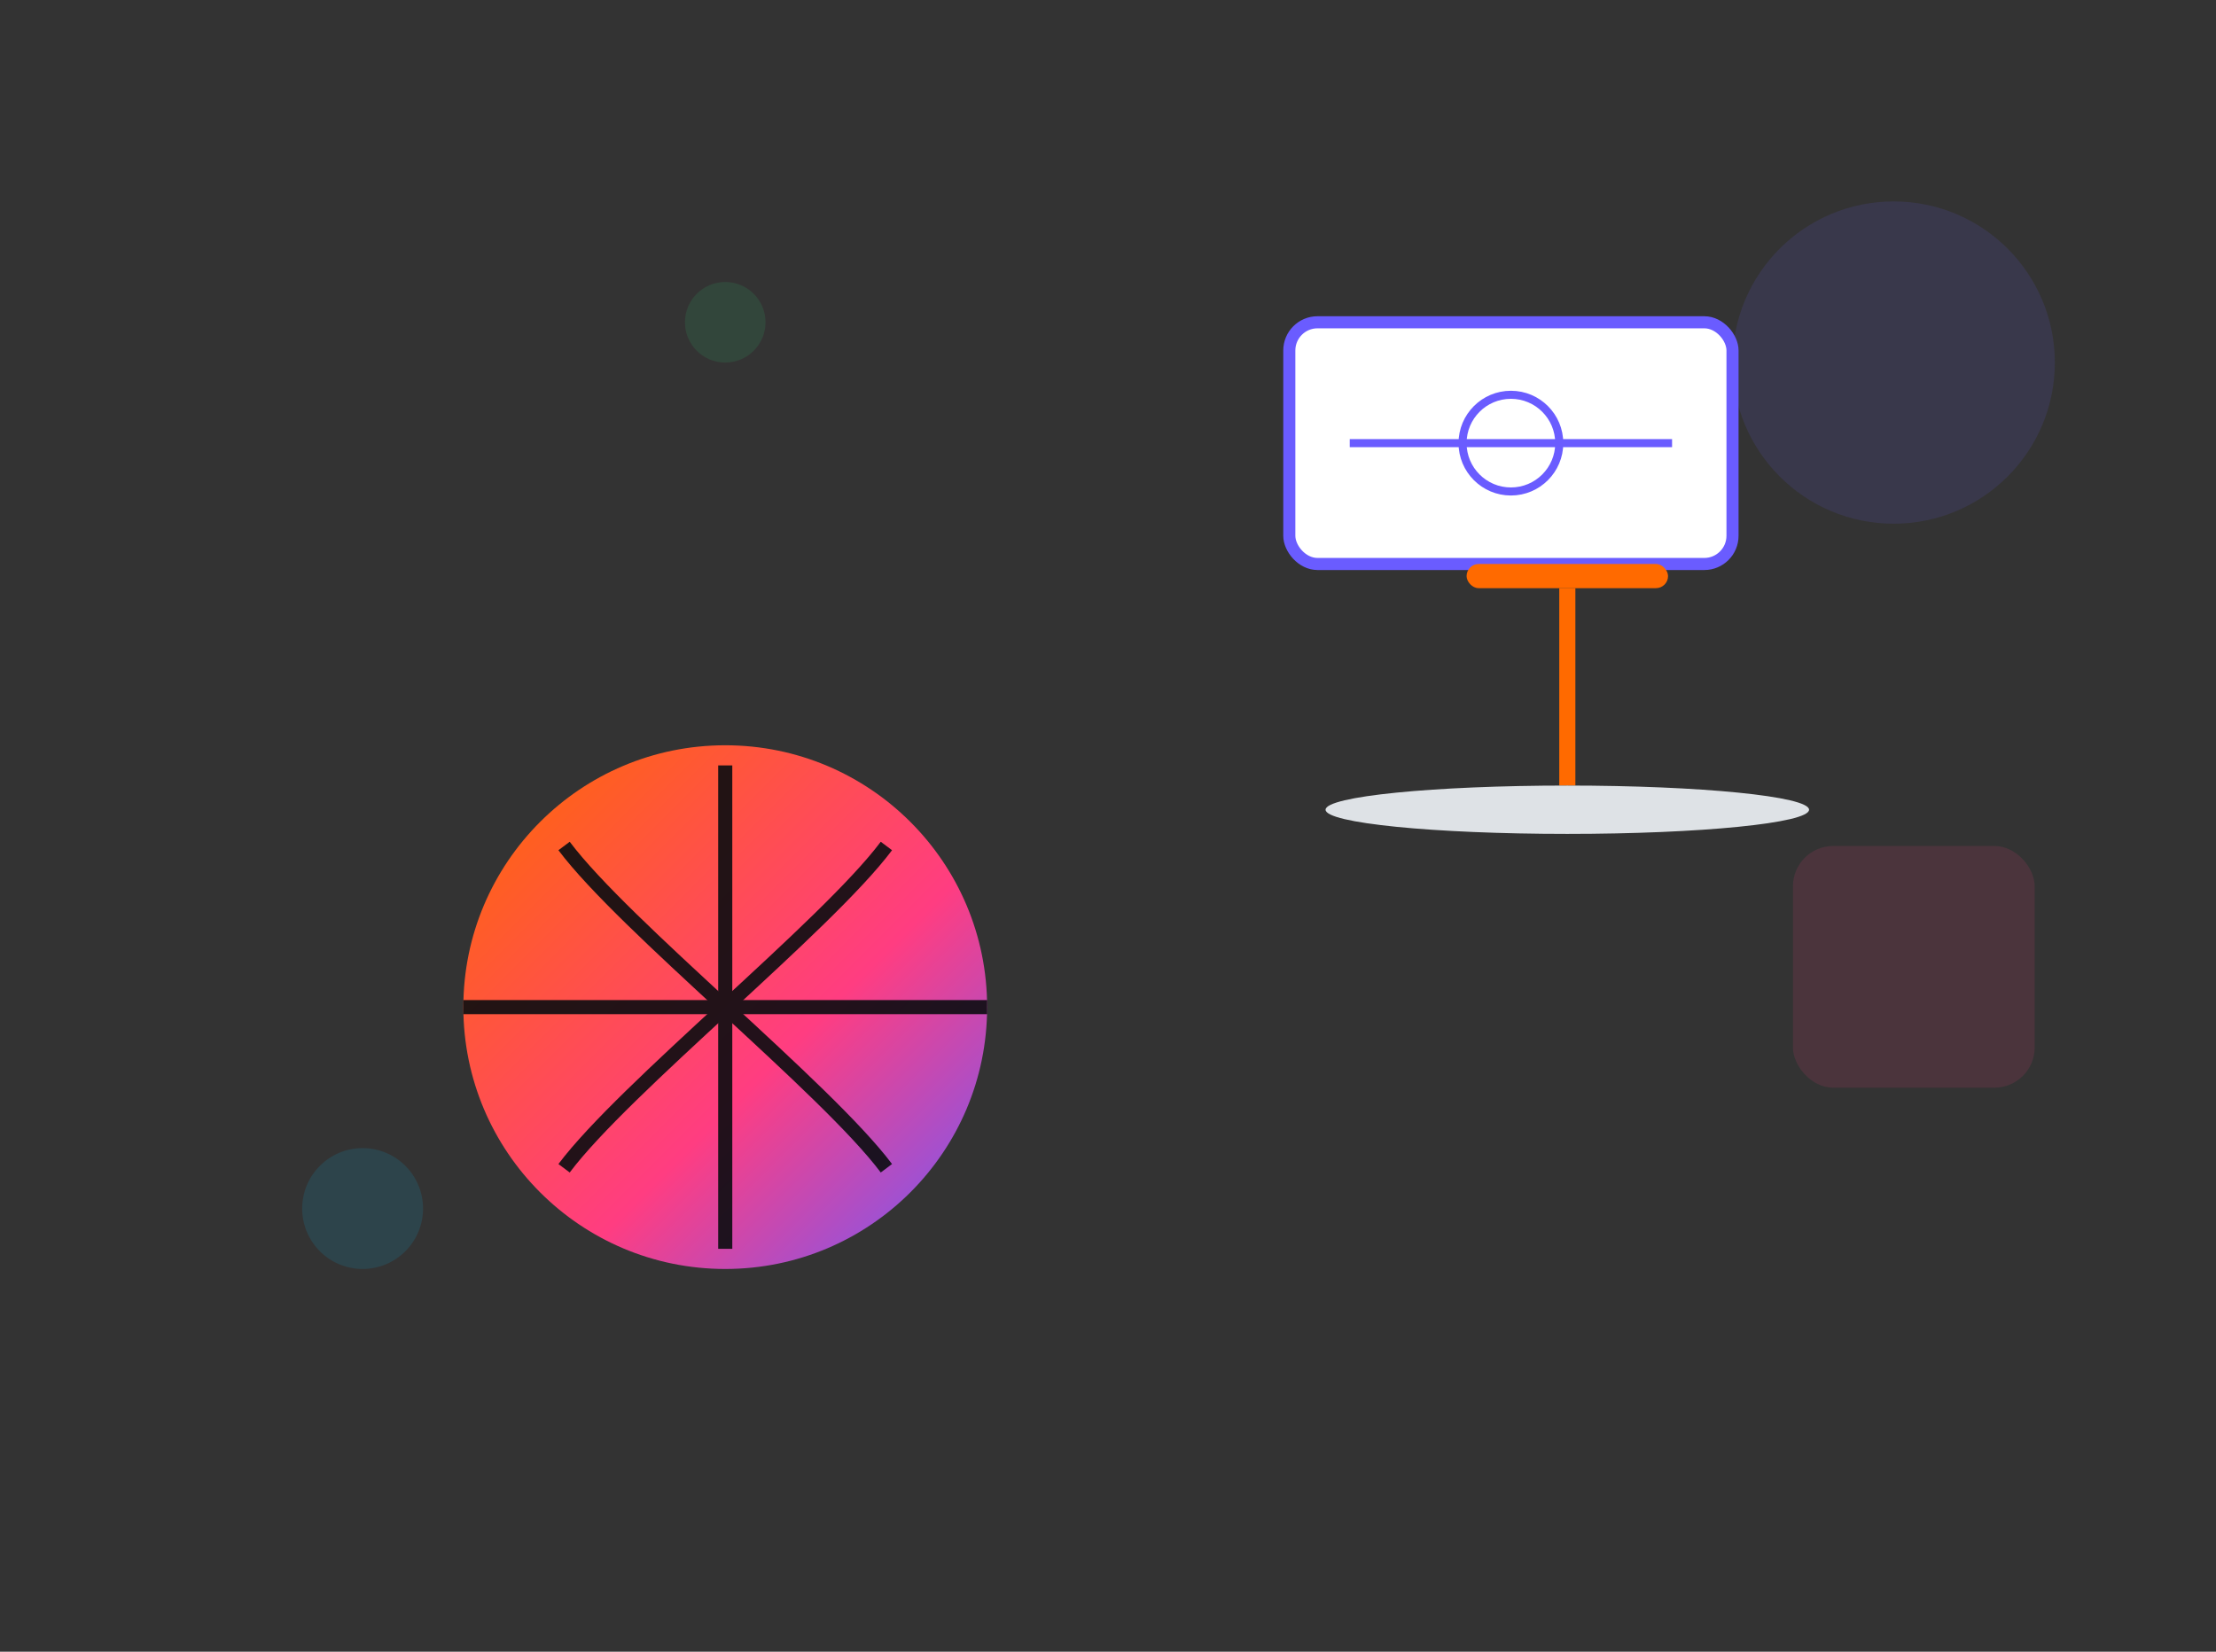
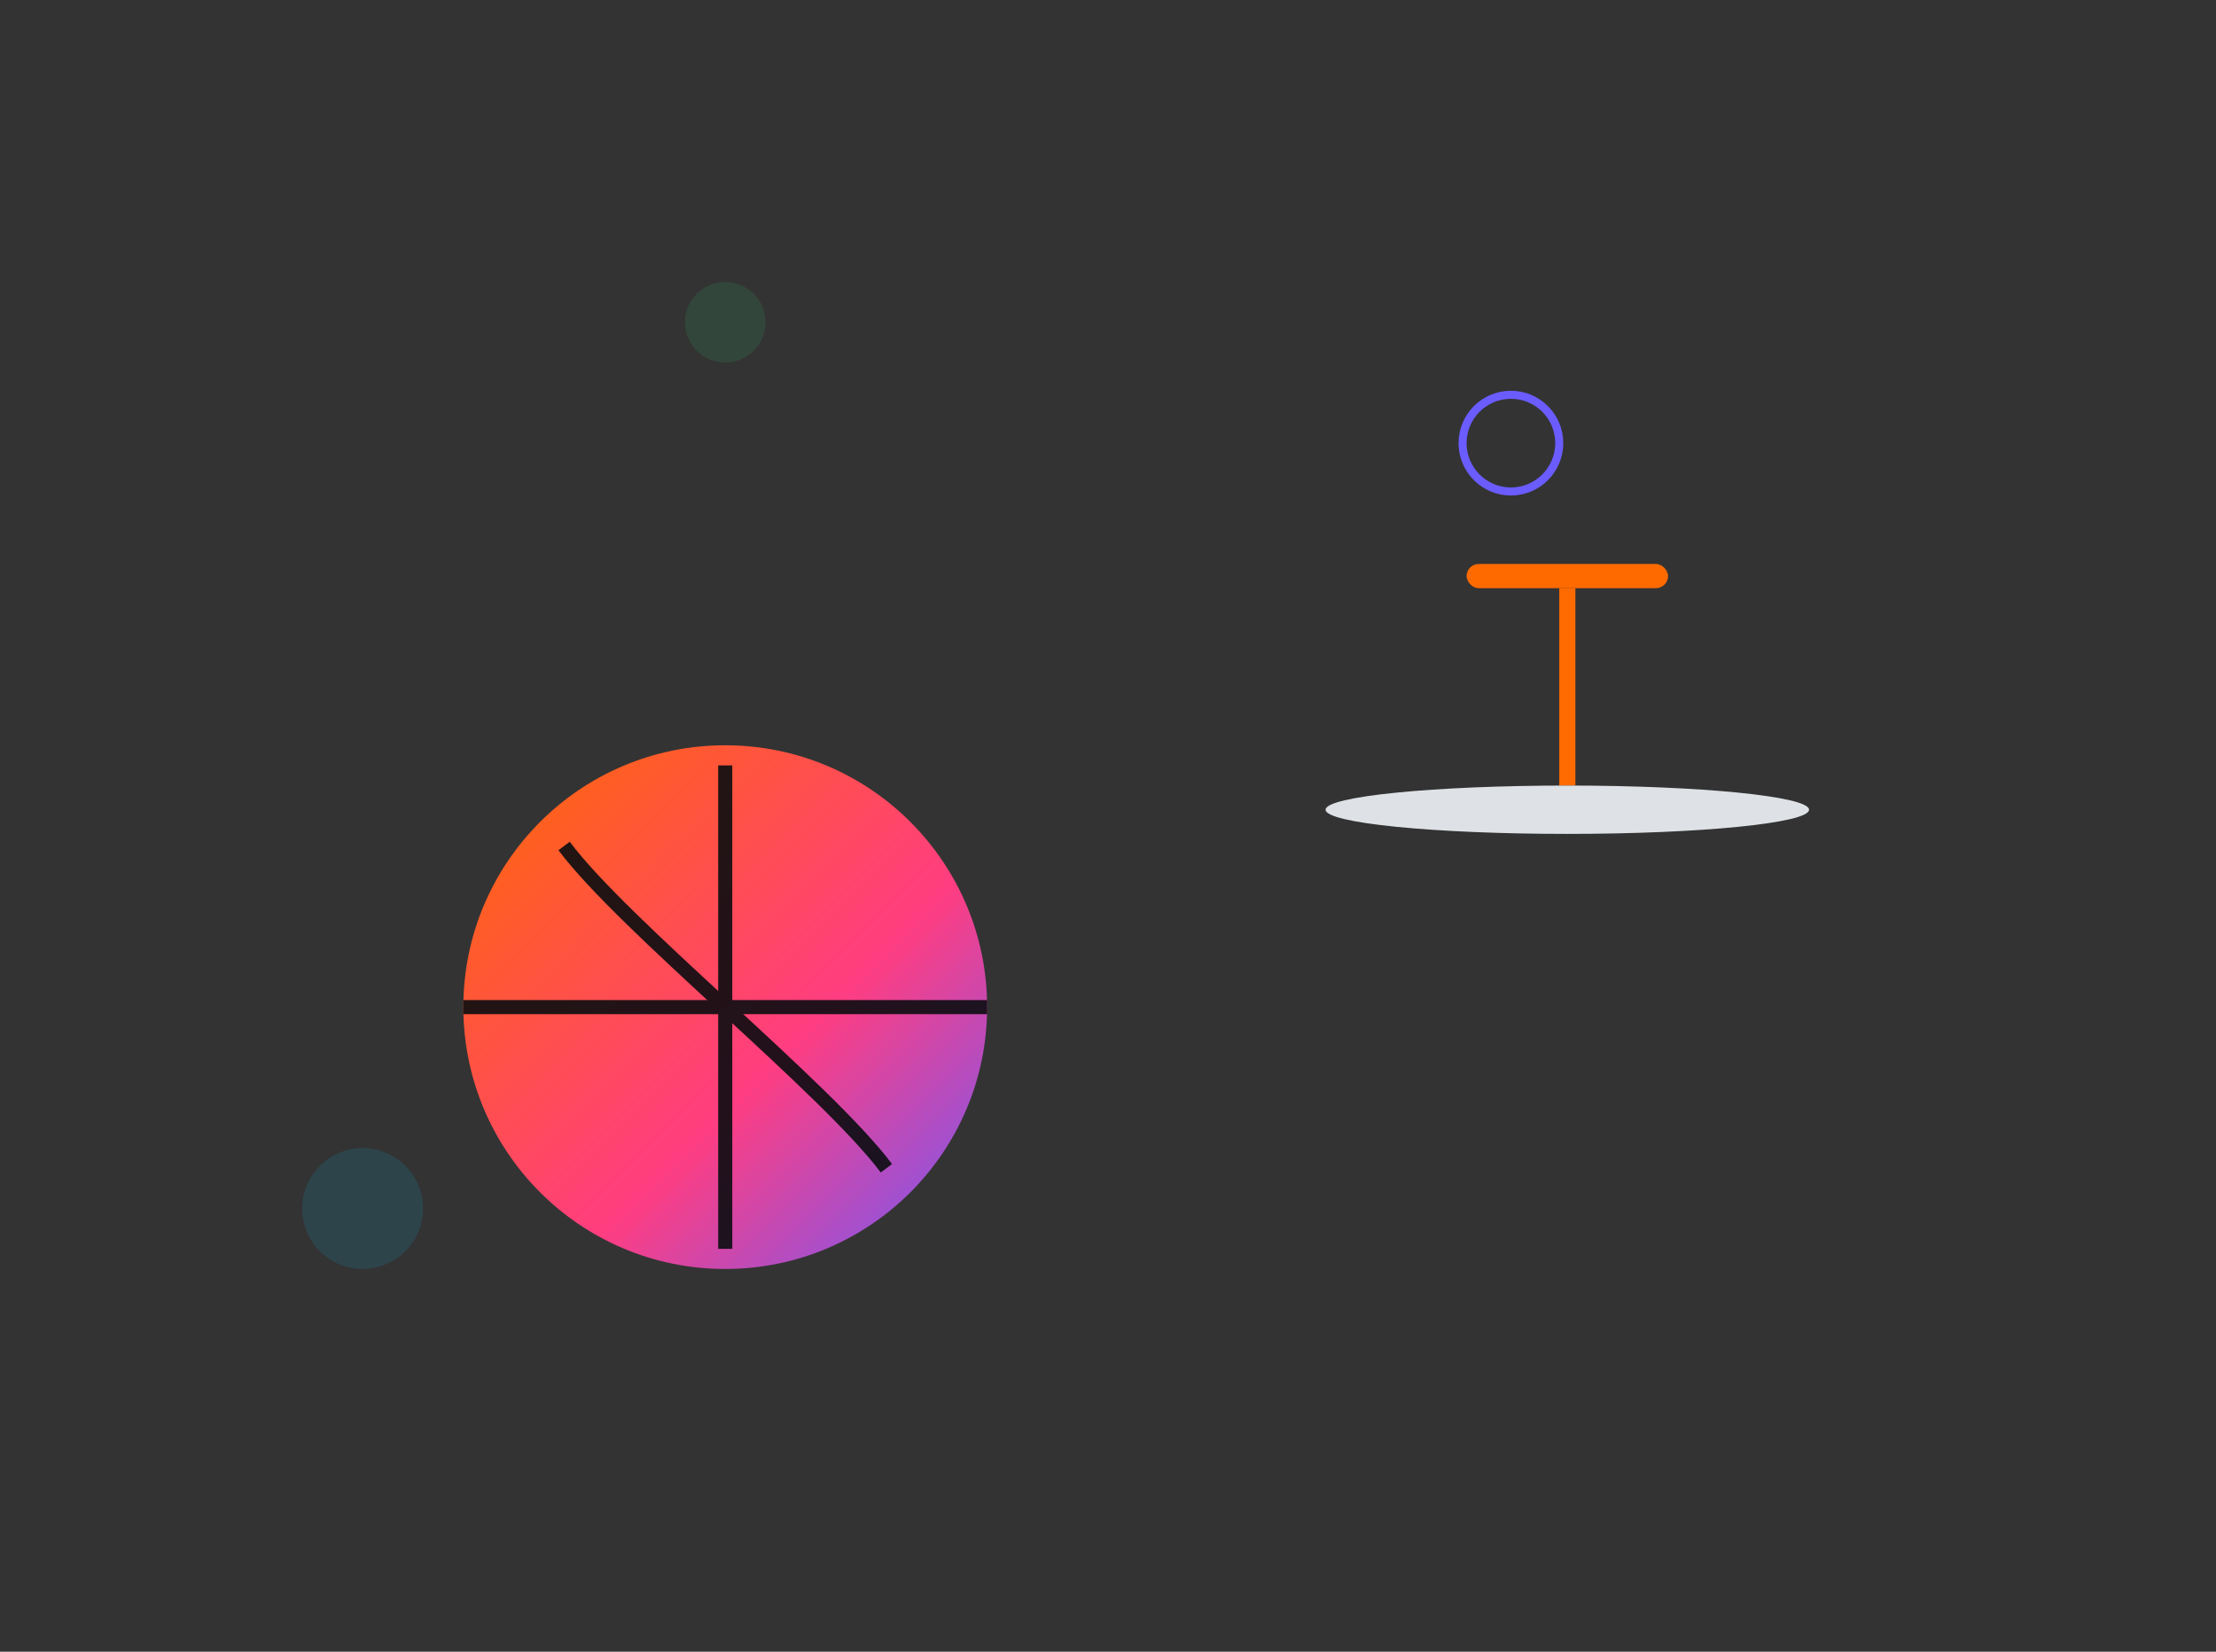
<svg xmlns="http://www.w3.org/2000/svg" width="1100" height="820" viewBox="0 0 1100 820" role="img" aria-label="Kids basketball colorful art">
  <rect x="0" y="0" width="1100" height="820" fill="#333333" stroke="none" />
  <defs>
    <linearGradient id="o" x1="0" y1="0" x2="1" y2="1">
      <stop offset="0" stop-color="#ff6a00" />
      <stop offset=".6" stop-color="#ff3d81" />
      <stop offset="1" stop-color="#6a5cff" />
    </linearGradient>
    <linearGradient id="c" x1="0" y1="0" x2="1" y2="0">
      <stop offset="0" stop-color="#00c2ff" />
      <stop offset="1" stop-color="#2ed573" />
    </linearGradient>
  </defs>
  <rect width="1100" height="820" fill="none" />
  <g transform="translate(120,120)">
    <g opacity=".12">
-       <circle cx="820" cy="60" r="80" fill="#6a5cff" />
-       <rect x="770" y="300" width="120" height="120" rx="20" fill="#ff3d81" />
      <circle cx="60" cy="480" r="30" fill="#00c2ff" />
      <circle cx="240" cy="40" r="20" fill="#2ed573" />
    </g>
    <g transform="translate(520,40)">
-       <rect x="0" y="0" width="220" height="120" rx="14" fill="#fff" stroke="#6a5cff" stroke-width="6" />
-       <line x1="30" y1="60" x2="190" y2="60" stroke="#6a5cff" stroke-width="4" />
      <circle cx="110" cy="60" r="24" fill="none" stroke="#6a5cff" stroke-width="4" />
    </g>
    <g transform="translate(520,160)">
      <rect x="88" y="0" width="100" height="12" rx="6" fill="#ff6a00" />
      <line x1="138" y1="12" x2="138" y2="110" stroke="#ff6a00" stroke-width="8" />
      <ellipse cx="138" cy="122" rx="120" ry="12" fill="#dee2e6" />
    </g>
    <g transform="translate(0,220)">
      <circle cx="240" cy="160" r="130" fill="url(#o)" />
      <g fill="none" stroke="#0a0c10" stroke-width="7" opacity=".9">
        <path d="M110,160 h260" />
        <path d="M240,40 v240" />
        <path d="M160,80 C190,120 290,200 320,240" />
-         <path d="M320,80 C290,120 190,200 160,240" />
      </g>
    </g>
  </g>
</svg>